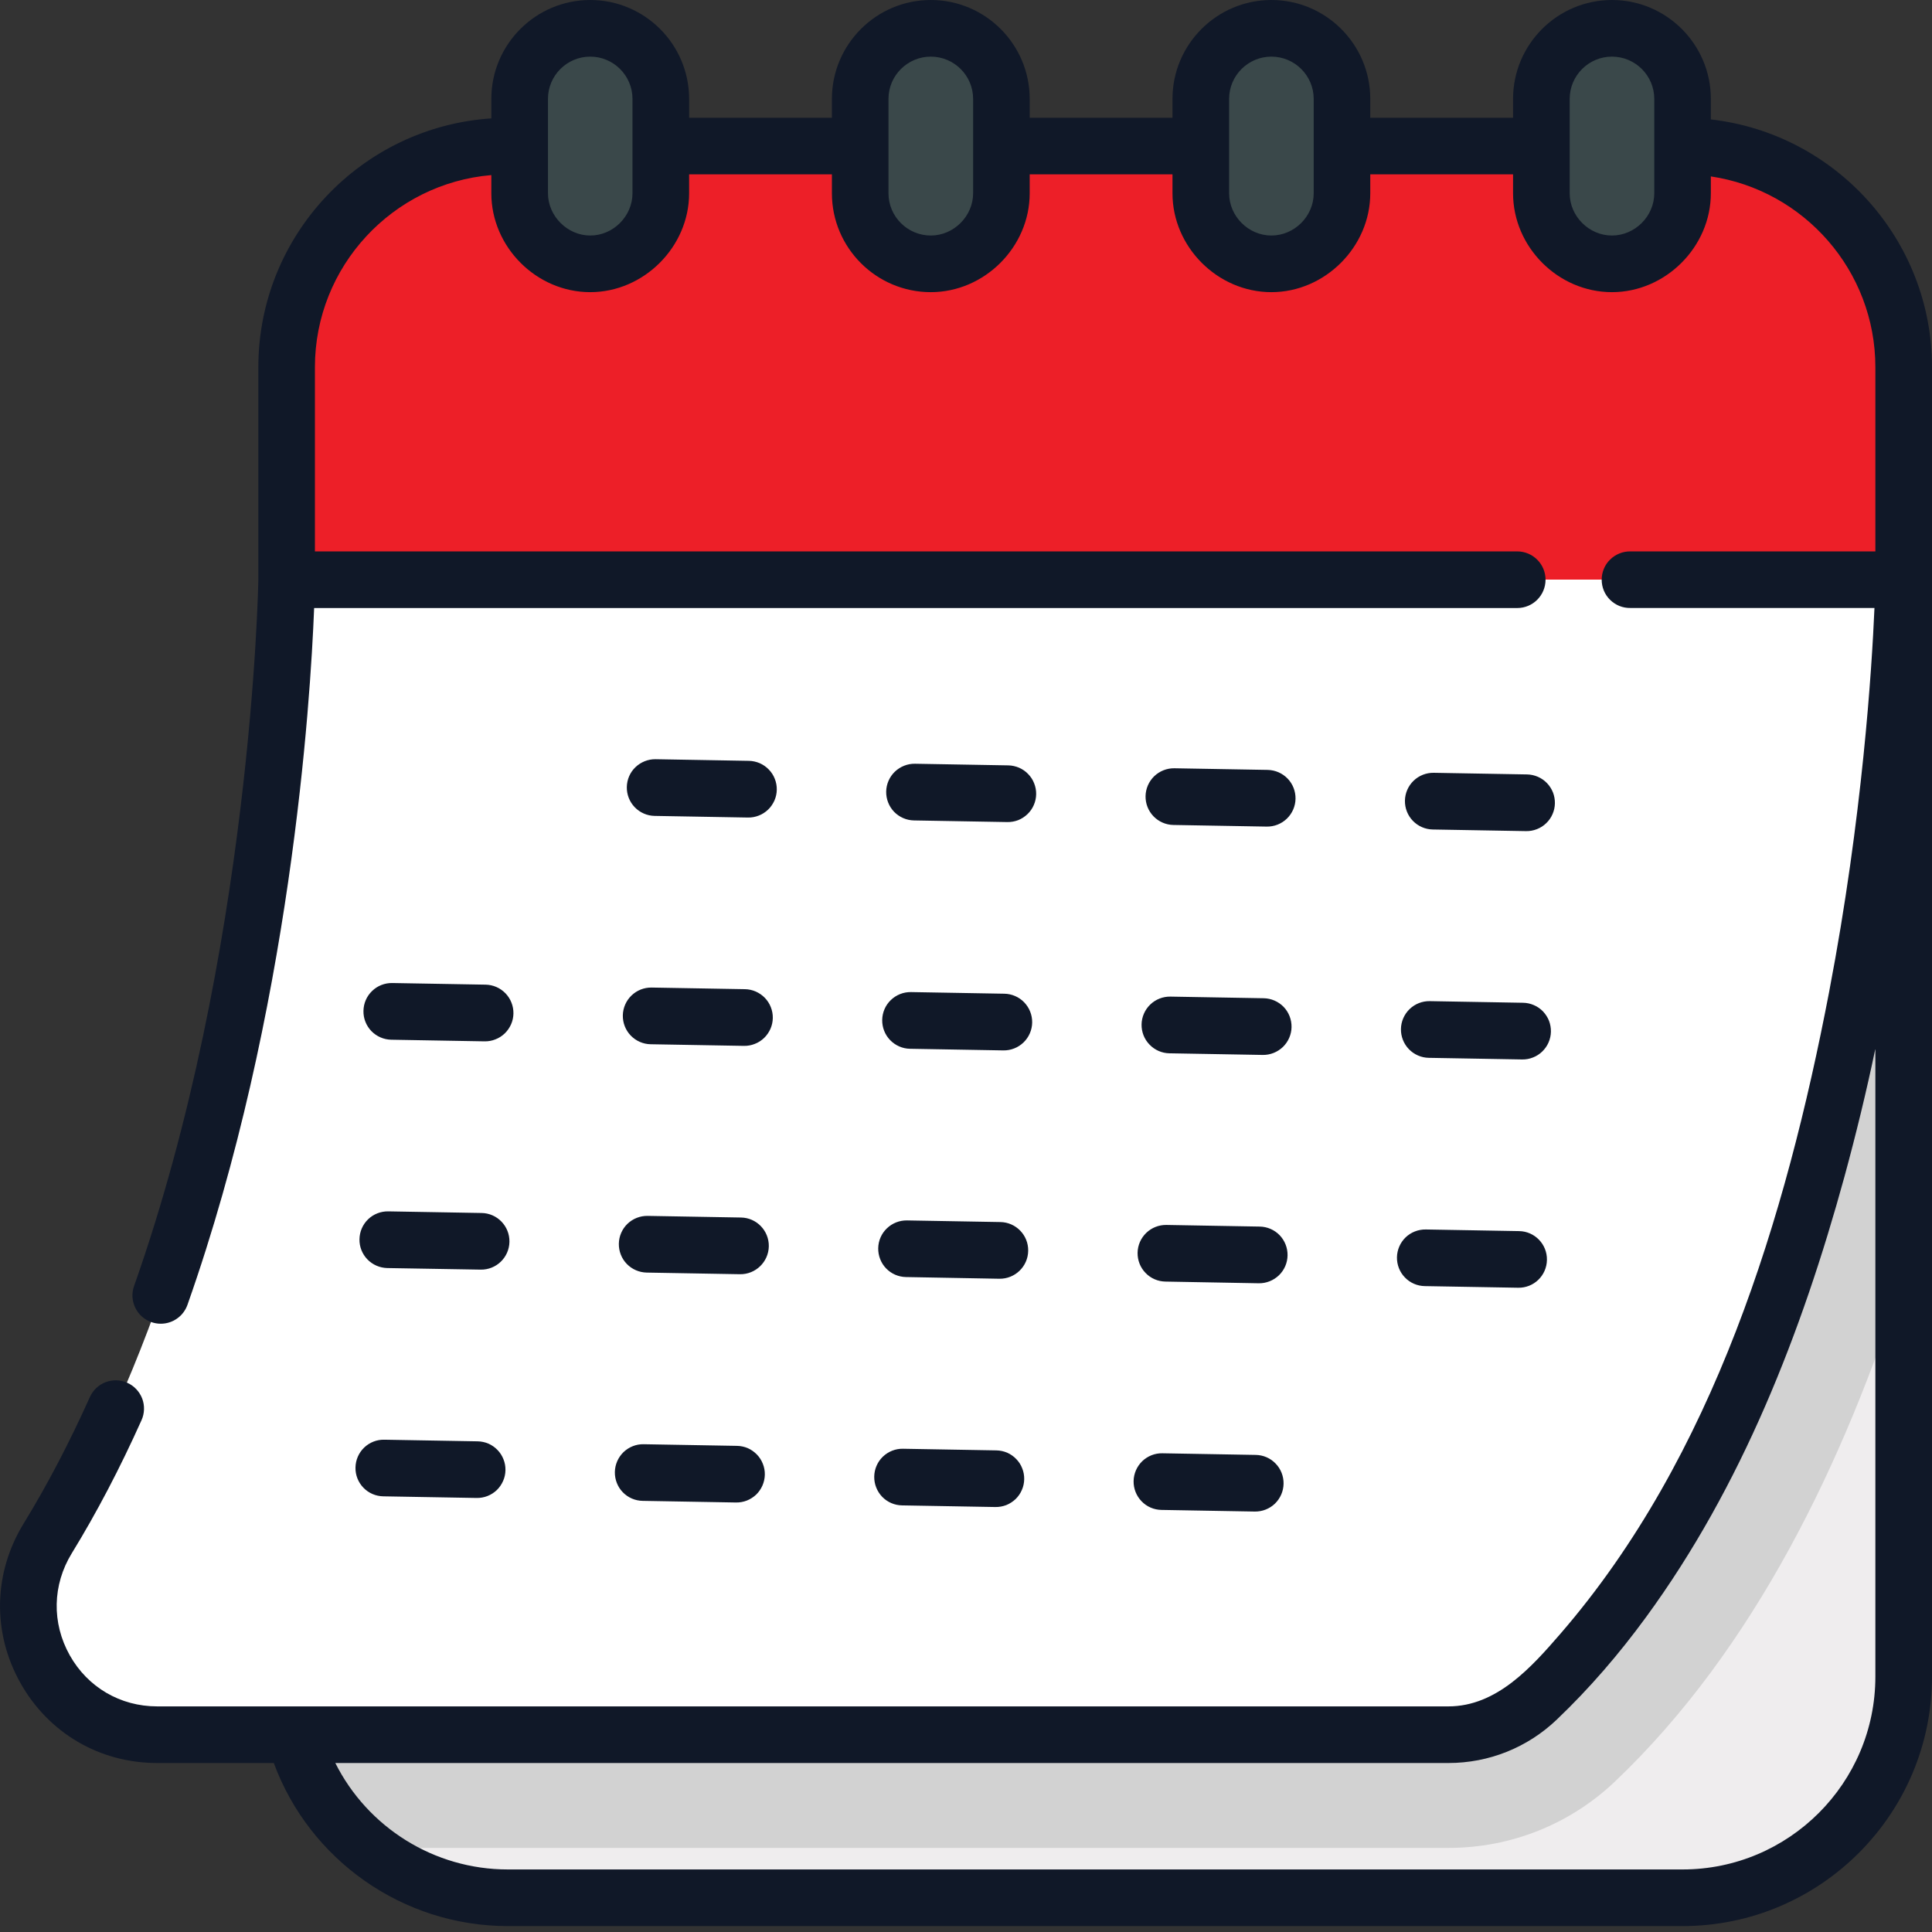
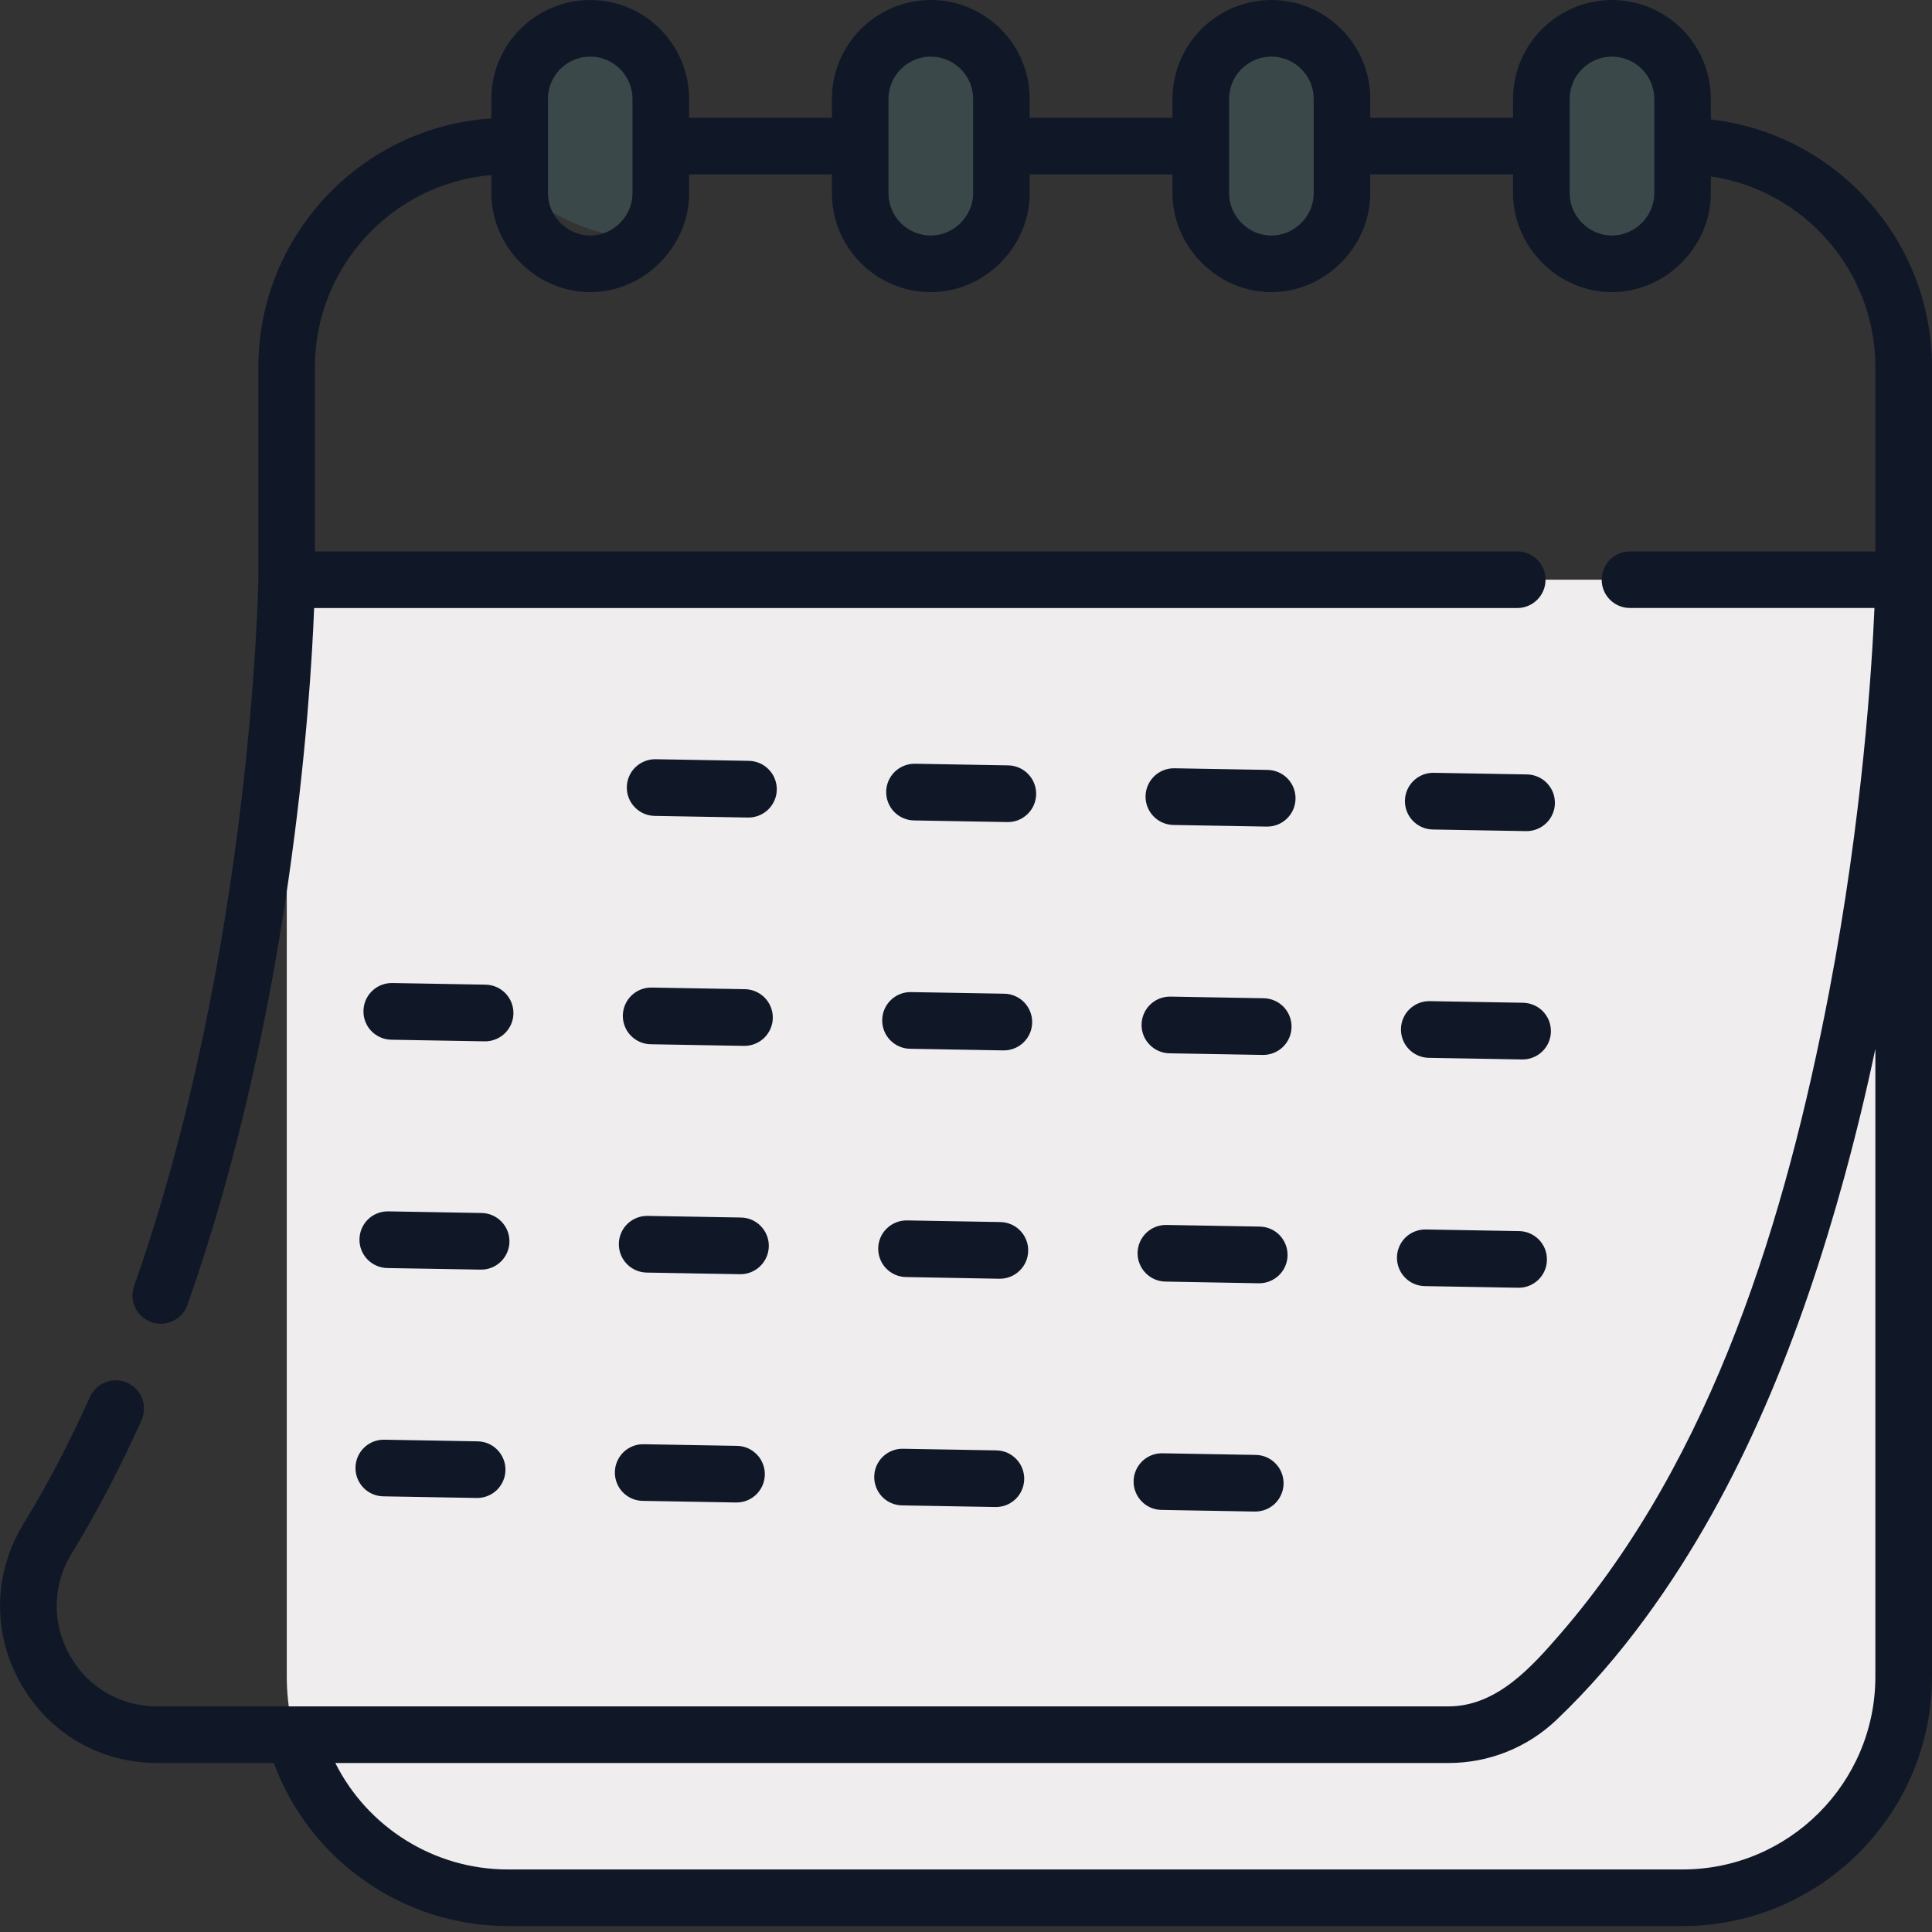
<svg xmlns="http://www.w3.org/2000/svg" width="32" height="32" viewBox="0 0 32 32" fill="none">
  <rect x="0" y="0" width="32" height="32" fill="#333333" stroke="none" />
  <path d="M31.534 9.602V27.77C31.534 29.793 29.894 31.433 27.871 31.433H8.413C6.39 31.433 4.75 29.793 4.75 27.77V9.602H31.534Z" fill="#EFEDEE" />
-   <path d="M4.75 27.77C4.75 28.914 5.274 29.935 6.096 30.607H23.993C25.026 30.607 26.007 30.215 26.754 29.503C29.046 27.322 30.548 24.225 31.533 21.123V9.602H4.75V27.77Z" fill="#D2D2D2" />
-   <path d="M18.138 6.01L4.746 9.601C4.746 9.601 4.617 19.234 0.788 25.481C-0.084 26.904 0.932 28.731 2.6 28.731H23.989C24.536 28.731 25.062 28.521 25.458 28.145C31.357 22.529 31.529 9.601 31.529 9.601L18.138 6.01Z" fill="white" />
  <path d="M12.405 12.602L10.859 12.575C10.735 12.573 10.615 12.621 10.525 12.707C10.435 12.793 10.384 12.912 10.382 13.037C10.38 13.161 10.427 13.281 10.514 13.371C10.6 13.46 10.719 13.512 10.843 13.514L12.388 13.541C12.45 13.542 12.511 13.531 12.569 13.508C12.626 13.486 12.678 13.452 12.723 13.409C12.767 13.367 12.802 13.315 12.827 13.259C12.852 13.202 12.865 13.142 12.866 13.08C12.867 13.018 12.856 12.957 12.833 12.9C12.811 12.842 12.777 12.79 12.734 12.746C12.691 12.701 12.64 12.666 12.584 12.641C12.527 12.617 12.466 12.603 12.405 12.602ZM16.701 12.677L15.155 12.65C15.031 12.648 14.911 12.696 14.821 12.782C14.732 12.868 14.68 12.987 14.678 13.111C14.676 13.236 14.723 13.356 14.809 13.446C14.896 13.535 15.014 13.587 15.139 13.589L16.684 13.616C16.746 13.617 16.807 13.606 16.865 13.584C16.922 13.561 16.974 13.527 17.019 13.484C17.063 13.442 17.099 13.39 17.123 13.334C17.148 13.277 17.161 13.216 17.162 13.155C17.163 13.093 17.152 13.032 17.129 12.975C17.107 12.917 17.073 12.865 17.03 12.821C16.988 12.776 16.936 12.741 16.88 12.716C16.823 12.692 16.762 12.678 16.701 12.677ZM20.997 12.752L19.451 12.725C19.327 12.723 19.207 12.771 19.117 12.857C19.028 12.944 18.976 13.062 18.974 13.187C18.972 13.311 19.019 13.431 19.106 13.521C19.192 13.61 19.311 13.662 19.435 13.664L20.981 13.691C21.105 13.693 21.225 13.646 21.315 13.559C21.404 13.473 21.456 13.354 21.458 13.23C21.46 13.105 21.413 12.985 21.327 12.896C21.24 12.806 21.122 12.755 20.997 12.752ZM25.293 12.827L23.747 12.8C23.623 12.798 23.503 12.845 23.413 12.932C23.324 13.018 23.272 13.137 23.27 13.261C23.268 13.386 23.315 13.506 23.402 13.596C23.488 13.685 23.607 13.737 23.731 13.739L25.277 13.766C25.338 13.767 25.399 13.756 25.457 13.733C25.514 13.711 25.567 13.677 25.611 13.634C25.655 13.592 25.691 13.54 25.715 13.484C25.74 13.427 25.753 13.367 25.754 13.305C25.755 13.243 25.744 13.182 25.722 13.125C25.699 13.067 25.665 13.015 25.623 12.971C25.58 12.926 25.529 12.891 25.472 12.866C25.416 12.842 25.355 12.828 25.293 12.827ZM8.043 16.309L6.497 16.282C6.373 16.28 6.252 16.327 6.163 16.414C6.073 16.5 6.022 16.619 6.02 16.743C6.017 16.868 6.065 16.988 6.151 17.078C6.238 17.167 6.356 17.219 6.481 17.221L8.026 17.248C8.088 17.249 8.149 17.238 8.206 17.215C8.264 17.193 8.316 17.159 8.361 17.116C8.405 17.073 8.44 17.022 8.465 16.966C8.49 16.909 8.503 16.848 8.504 16.787C8.505 16.725 8.494 16.664 8.471 16.606C8.449 16.549 8.415 16.497 8.372 16.452C8.329 16.408 8.278 16.372 8.222 16.348C8.165 16.323 8.104 16.31 8.043 16.309ZM12.339 16.384L10.793 16.357C10.669 16.355 10.549 16.402 10.459 16.489C10.37 16.575 10.318 16.694 10.316 16.818C10.314 16.943 10.361 17.063 10.447 17.152C10.534 17.242 10.652 17.294 10.777 17.296L12.322 17.323C12.384 17.324 12.445 17.313 12.502 17.29C12.56 17.268 12.612 17.234 12.657 17.191C12.701 17.148 12.736 17.097 12.761 17.041C12.786 16.984 12.799 16.923 12.8 16.862C12.801 16.8 12.79 16.739 12.767 16.681C12.745 16.624 12.711 16.572 12.668 16.527C12.625 16.483 12.574 16.448 12.518 16.423C12.461 16.398 12.4 16.385 12.339 16.384ZM16.635 16.459L15.089 16.432C14.965 16.43 14.845 16.477 14.755 16.564C14.665 16.65 14.614 16.769 14.612 16.893C14.61 17.018 14.657 17.138 14.743 17.227C14.83 17.317 14.948 17.369 15.073 17.371L16.618 17.398C16.68 17.399 16.741 17.388 16.799 17.365C16.856 17.343 16.908 17.309 16.953 17.266C16.997 17.223 17.033 17.172 17.057 17.116C17.082 17.059 17.095 16.998 17.096 16.937C17.097 16.875 17.086 16.814 17.063 16.756C17.041 16.699 17.007 16.647 16.964 16.602C16.922 16.558 16.87 16.522 16.814 16.498C16.757 16.473 16.697 16.46 16.635 16.459ZM20.931 16.534L19.386 16.507C19.261 16.505 19.141 16.552 19.051 16.639C18.962 16.725 18.91 16.844 18.908 16.968C18.906 17.093 18.953 17.213 19.04 17.302C19.126 17.392 19.245 17.444 19.369 17.446L20.915 17.473C21.039 17.475 21.159 17.427 21.249 17.341C21.338 17.255 21.39 17.136 21.392 17.012C21.394 16.887 21.347 16.767 21.261 16.677C21.174 16.588 21.055 16.536 20.931 16.534ZM25.227 16.609L23.681 16.582C23.557 16.58 23.437 16.627 23.347 16.714C23.258 16.8 23.206 16.919 23.204 17.043C23.202 17.168 23.249 17.288 23.336 17.378C23.422 17.467 23.541 17.519 23.665 17.521L25.211 17.548C25.272 17.549 25.334 17.538 25.391 17.515C25.448 17.493 25.501 17.459 25.545 17.416C25.589 17.373 25.625 17.322 25.649 17.266C25.674 17.209 25.687 17.148 25.688 17.087C25.689 17.025 25.678 16.964 25.656 16.906C25.633 16.849 25.599 16.797 25.557 16.752C25.514 16.708 25.463 16.672 25.406 16.648C25.349 16.623 25.289 16.61 25.227 16.609ZM7.977 20.091L6.431 20.064C6.307 20.062 6.186 20.109 6.097 20.195C6.007 20.282 5.956 20.401 5.954 20.525C5.951 20.649 5.999 20.77 6.085 20.859C6.172 20.949 6.29 21 6.415 21.003L7.96 21.029C8.22 21.034 8.433 20.828 8.438 20.568C8.442 20.309 8.236 20.095 7.977 20.091ZM12.273 20.166L10.727 20.139C10.603 20.137 10.483 20.184 10.393 20.27C10.303 20.357 10.252 20.476 10.25 20.6C10.248 20.724 10.295 20.845 10.381 20.934C10.468 21.024 10.586 21.075 10.711 21.078L12.256 21.105C12.515 21.109 12.729 20.902 12.734 20.643C12.738 20.384 12.532 20.17 12.273 20.166ZM16.569 20.241L15.023 20.214C14.899 20.212 14.779 20.259 14.689 20.346C14.599 20.432 14.548 20.55 14.546 20.675C14.544 20.799 14.591 20.92 14.677 21.009C14.764 21.099 14.882 21.15 15.007 21.152L16.552 21.18C16.812 21.184 17.026 20.977 17.03 20.718C17.035 20.459 16.828 20.245 16.569 20.241ZM20.865 20.316L19.32 20.289C19.195 20.287 19.075 20.334 18.985 20.421C18.896 20.507 18.844 20.625 18.842 20.75C18.84 20.874 18.887 20.995 18.974 21.084C19.06 21.174 19.179 21.225 19.303 21.227L20.849 21.255C20.973 21.257 21.093 21.209 21.183 21.123C21.273 21.036 21.324 20.918 21.326 20.793C21.328 20.669 21.281 20.549 21.195 20.459C21.108 20.369 20.989 20.318 20.865 20.316ZM25.161 20.391L23.616 20.364C23.491 20.362 23.371 20.409 23.281 20.495C23.192 20.582 23.14 20.7 23.138 20.825C23.136 20.949 23.183 21.07 23.27 21.159C23.356 21.249 23.475 21.3 23.599 21.302L25.145 21.329C25.404 21.334 25.618 21.128 25.622 20.868C25.627 20.609 25.42 20.395 25.161 20.391ZM7.911 23.873L6.365 23.846C6.241 23.843 6.12 23.891 6.031 23.977C5.941 24.064 5.89 24.182 5.888 24.307C5.885 24.431 5.933 24.552 6.019 24.641C6.106 24.731 6.224 24.782 6.349 24.784L7.894 24.811C7.956 24.812 8.017 24.801 8.074 24.779C8.132 24.756 8.184 24.723 8.229 24.68C8.273 24.637 8.308 24.586 8.333 24.529C8.358 24.473 8.371 24.412 8.372 24.35C8.373 24.288 8.362 24.227 8.339 24.17C8.317 24.113 8.283 24.06 8.24 24.016C8.197 23.971 8.146 23.936 8.09 23.911C8.033 23.887 7.972 23.874 7.911 23.873ZM12.207 23.948L10.661 23.921C10.537 23.918 10.417 23.966 10.327 24.052C10.238 24.139 10.186 24.257 10.184 24.382C10.182 24.506 10.229 24.627 10.315 24.716C10.402 24.806 10.52 24.857 10.645 24.859L12.19 24.886C12.252 24.887 12.313 24.876 12.37 24.854C12.428 24.831 12.48 24.797 12.525 24.755C12.569 24.712 12.604 24.661 12.629 24.604C12.653 24.548 12.667 24.487 12.668 24.425C12.669 24.363 12.658 24.302 12.635 24.245C12.613 24.188 12.579 24.135 12.536 24.091C12.493 24.047 12.442 24.011 12.386 23.986C12.329 23.962 12.268 23.949 12.207 23.948ZM16.503 24.023L14.957 23.996C14.833 23.993 14.713 24.041 14.623 24.127C14.533 24.214 14.482 24.332 14.48 24.457C14.478 24.581 14.525 24.701 14.611 24.791C14.698 24.881 14.816 24.932 14.941 24.934L16.486 24.961C16.548 24.962 16.609 24.951 16.667 24.929C16.724 24.906 16.776 24.872 16.821 24.83C16.865 24.787 16.901 24.736 16.925 24.679C16.95 24.623 16.963 24.562 16.964 24.5C16.965 24.439 16.954 24.377 16.931 24.32C16.909 24.262 16.875 24.21 16.832 24.166C16.79 24.122 16.738 24.086 16.682 24.061C16.625 24.037 16.564 24.024 16.503 24.023ZM20.799 24.098L19.253 24.071C19.129 24.068 19.009 24.116 18.919 24.202C18.83 24.289 18.778 24.407 18.776 24.532C18.774 24.656 18.821 24.776 18.908 24.866C18.994 24.956 19.113 25.007 19.237 25.009L20.783 25.036C20.907 25.038 21.027 24.991 21.117 24.905C21.206 24.818 21.258 24.7 21.26 24.575C21.262 24.451 21.215 24.33 21.128 24.241C21.042 24.151 20.924 24.1 20.799 24.098Z" fill="#101828" />
-   <path d="M31.533 6.081V9.6H4.75V6.081C4.75 4.058 6.39 2.418 8.413 2.418H27.871C29.894 2.418 31.533 4.058 31.533 6.081Z" fill="#ED1F28" />
-   <path d="M9.779 0.469C9.133 0.469 8.609 0.992 8.609 1.638V3.201C8.609 3.847 9.133 4.37 9.779 4.37C10.425 4.37 10.948 3.847 10.948 3.201V1.638C10.948 0.992 10.425 0.469 9.779 0.469ZM15.42 0.469C14.774 0.469 14.25 0.992 14.25 1.638V3.201C14.25 3.847 14.774 4.37 15.42 4.37C16.065 4.37 16.589 3.847 16.589 3.201V1.638C16.589 0.992 16.065 0.469 15.42 0.469ZM21.061 0.469C20.415 0.469 19.891 0.992 19.891 1.638V3.201C19.891 3.847 20.415 4.37 21.061 4.37C21.706 4.37 22.23 3.847 22.23 3.201V1.638C22.23 0.992 21.706 0.469 21.061 0.469H21.061ZM26.702 0.469C26.056 0.469 25.532 0.992 25.532 1.638V3.201C25.532 3.847 26.056 4.37 26.702 4.37C27.347 4.37 27.871 3.847 27.871 3.201V1.638C27.871 0.992 27.347 0.469 26.702 0.469Z" fill="#3A484A" />
+   <path d="M9.779 0.469C9.133 0.469 8.609 0.992 8.609 1.638V3.201C10.425 4.37 10.948 3.847 10.948 3.201V1.638C10.948 0.992 10.425 0.469 9.779 0.469ZM15.42 0.469C14.774 0.469 14.25 0.992 14.25 1.638V3.201C14.25 3.847 14.774 4.37 15.42 4.37C16.065 4.37 16.589 3.847 16.589 3.201V1.638C16.589 0.992 16.065 0.469 15.42 0.469ZM21.061 0.469C20.415 0.469 19.891 0.992 19.891 1.638V3.201C19.891 3.847 20.415 4.37 21.061 4.37C21.706 4.37 22.23 3.847 22.23 3.201V1.638C22.23 0.992 21.706 0.469 21.061 0.469H21.061ZM26.702 0.469C26.056 0.469 25.532 0.992 25.532 1.638V3.201C25.532 3.847 26.056 4.37 26.702 4.37C27.347 4.37 27.871 3.847 27.871 3.201V1.638C27.871 0.992 27.347 0.469 26.702 0.469Z" fill="#3A484A" />
  <path d="M32 6.082C32 3.963 30.395 2.212 28.337 1.978V1.638C28.337 0.735 27.602 0 26.699 0C25.796 0 25.061 0.735 25.061 1.638V1.951H22.696V1.638C22.696 0.735 21.961 0 21.058 0C20.155 0 19.42 0.735 19.42 1.638V1.951H17.055V1.638C17.055 0.735 16.32 0 15.417 0C14.514 0 13.779 0.735 13.779 1.638V1.951H11.414V1.638C11.414 0.735 10.679 0 9.776 0C8.873 0 8.138 0.735 8.138 1.638V1.961C5.987 2.102 4.279 3.896 4.279 6.082V9.597C4.277 9.705 4.165 15.793 2.221 21.3C2.2 21.358 2.191 21.42 2.194 21.481C2.198 21.543 2.213 21.603 2.24 21.659C2.266 21.714 2.303 21.764 2.349 21.805C2.395 21.846 2.448 21.878 2.506 21.898C2.557 21.916 2.609 21.925 2.663 21.925C2.76 21.925 2.854 21.895 2.933 21.839C3.013 21.783 3.072 21.704 3.105 21.612C4.817 16.761 5.142 11.623 5.203 10.071H25.13C25.389 10.071 25.599 9.861 25.599 9.602C25.599 9.343 25.389 9.133 25.13 9.133H5.216V6.082C5.216 4.413 6.504 3.038 8.138 2.9V3.201C8.138 4.089 8.883 4.839 9.776 4.839C10.665 4.839 11.414 4.088 11.414 3.201V2.888H13.779V3.201C13.779 4.104 14.514 4.839 15.417 4.839C16.307 4.839 17.055 4.091 17.055 3.201V2.888H19.42V3.201C19.42 4.091 20.168 4.839 21.058 4.839C21.947 4.839 22.696 4.088 22.696 3.201V2.888H25.061V3.201C25.061 4.089 25.805 4.839 26.699 4.839C27.588 4.839 28.337 4.088 28.337 3.201V2.922C29.877 3.15 31.062 4.48 31.062 6.082V9.133H27.005C26.943 9.132 26.881 9.143 26.823 9.167C26.766 9.19 26.713 9.224 26.669 9.268C26.624 9.311 26.589 9.363 26.565 9.421C26.541 9.478 26.529 9.54 26.529 9.602C26.529 9.664 26.541 9.725 26.565 9.783C26.589 9.84 26.624 9.892 26.669 9.936C26.713 9.979 26.766 10.014 26.823 10.037C26.881 10.06 26.943 10.071 27.005 10.07H31.047C31.004 11.071 30.848 13.54 30.301 16.402C30.299 16.411 30.298 16.421 30.296 16.43C29.579 20.165 28.382 24.126 25.849 27.056C25.366 27.614 24.79 28.263 23.991 28.263H2.602C1.993 28.263 1.452 27.946 1.155 27.416C0.855 26.881 0.868 26.25 1.189 25.727C1.601 25.056 1.989 24.314 2.344 23.523C2.395 23.41 2.399 23.28 2.355 23.164C2.31 23.048 2.222 22.954 2.108 22.903C1.995 22.852 1.866 22.849 1.75 22.893C1.633 22.937 1.54 23.026 1.489 23.139C1.15 23.894 0.781 24.6 0.39 25.237C-0.11 26.054 -0.13 27.039 0.337 27.873C0.802 28.704 1.649 29.201 2.602 29.201H4.535C5.127 30.808 6.673 31.902 8.411 31.902H27.868C30.146 31.902 32 30.048 32 27.77L32 6.082ZM9.076 1.638C9.076 1.252 9.39 0.938 9.776 0.938C10.162 0.938 10.476 1.252 10.476 1.638V3.201C10.476 3.578 10.16 3.901 9.776 3.901C9.398 3.901 9.076 3.579 9.076 3.201L9.076 1.638ZM15.417 0.938C15.803 0.938 16.118 1.252 16.118 1.638V3.201C16.118 3.578 15.8 3.901 15.417 3.901C15.031 3.901 14.716 3.587 14.716 3.201V1.638C14.716 1.252 15.031 0.938 15.417 0.938ZM20.358 1.638C20.358 1.252 20.672 0.938 21.058 0.938C21.444 0.938 21.759 1.252 21.759 1.638V3.201C21.759 3.583 21.439 3.901 21.058 3.901C20.677 3.901 20.358 3.581 20.358 3.201L20.358 1.638ZM25.999 1.638C25.999 1.252 26.313 0.938 26.699 0.938C27.085 0.938 27.4 1.252 27.4 1.638V3.201C27.4 3.582 27.079 3.901 26.699 3.901C26.318 3.901 25.999 3.582 25.999 3.201V1.638ZM31.062 27.77C31.062 29.532 29.63 30.964 27.868 30.964H8.411C7.187 30.964 6.087 30.264 5.554 29.201H23.991C24.661 29.201 25.298 28.946 25.782 28.485C26.327 27.966 26.818 27.394 27.262 26.787C28.849 24.619 29.844 22.064 30.55 19.489C30.741 18.788 30.913 18.081 31.062 17.37V27.77Z" fill="#101828" />
</svg>